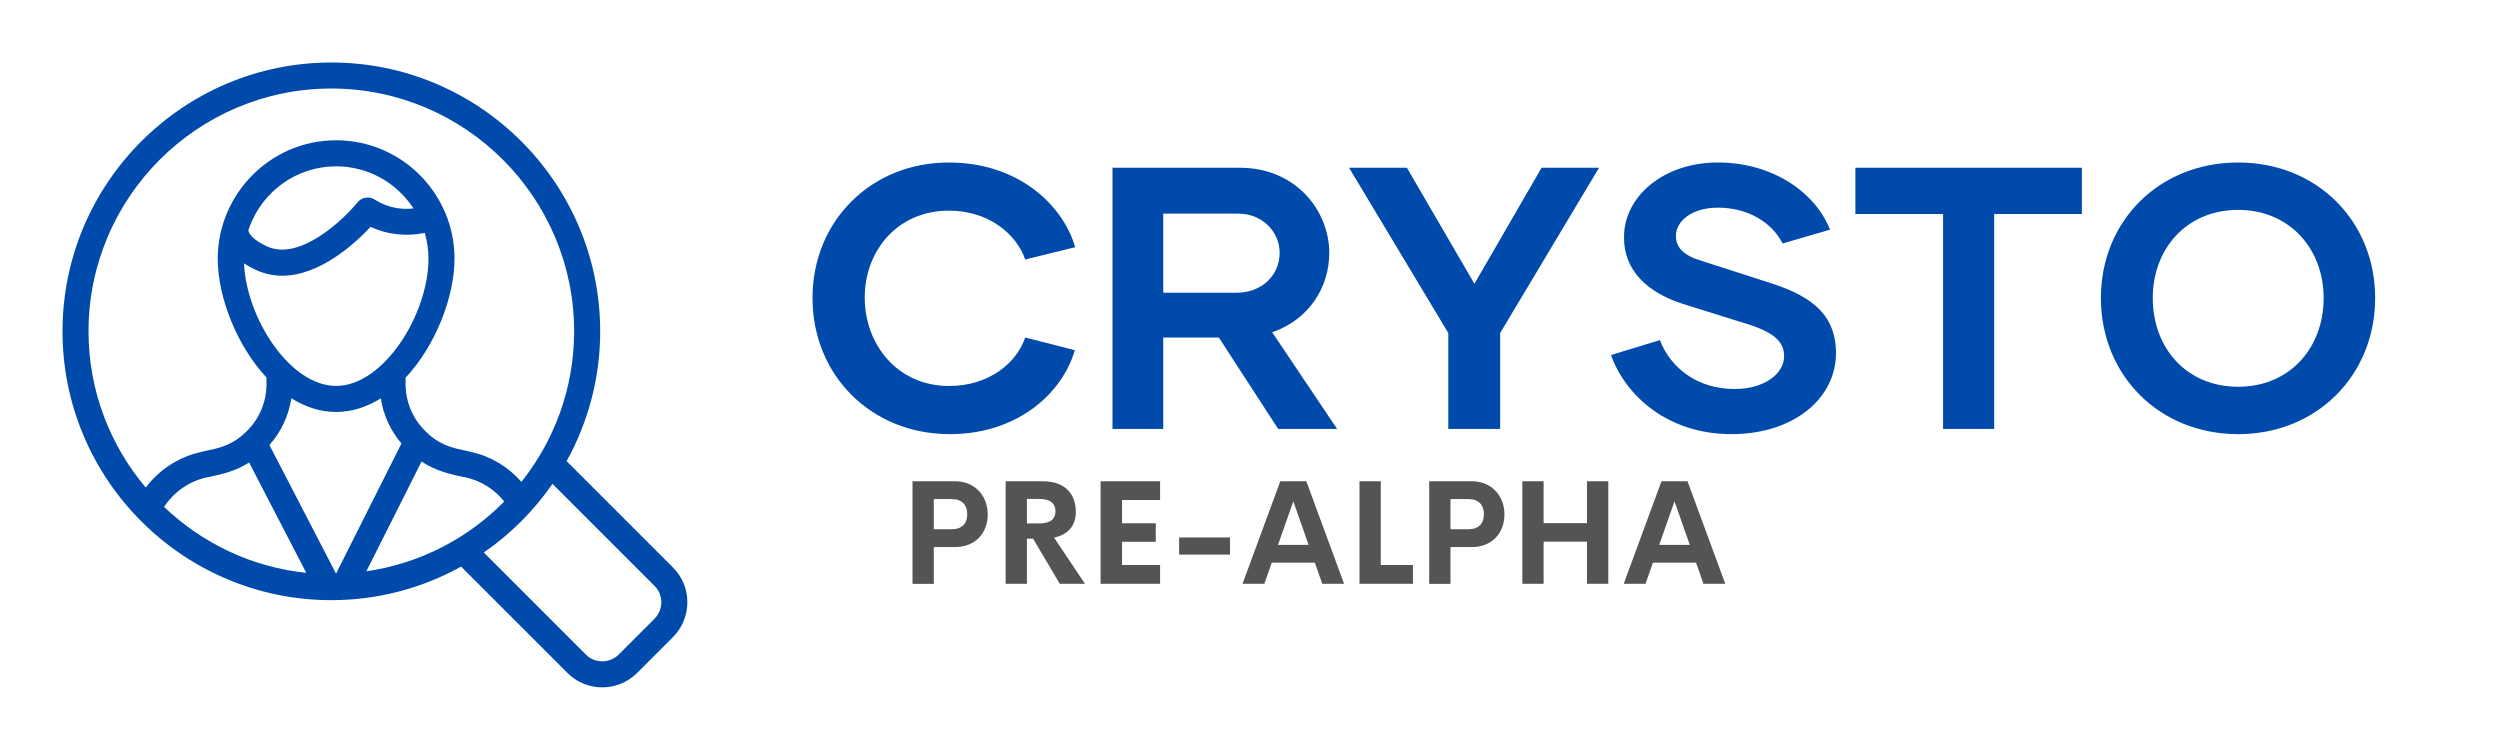
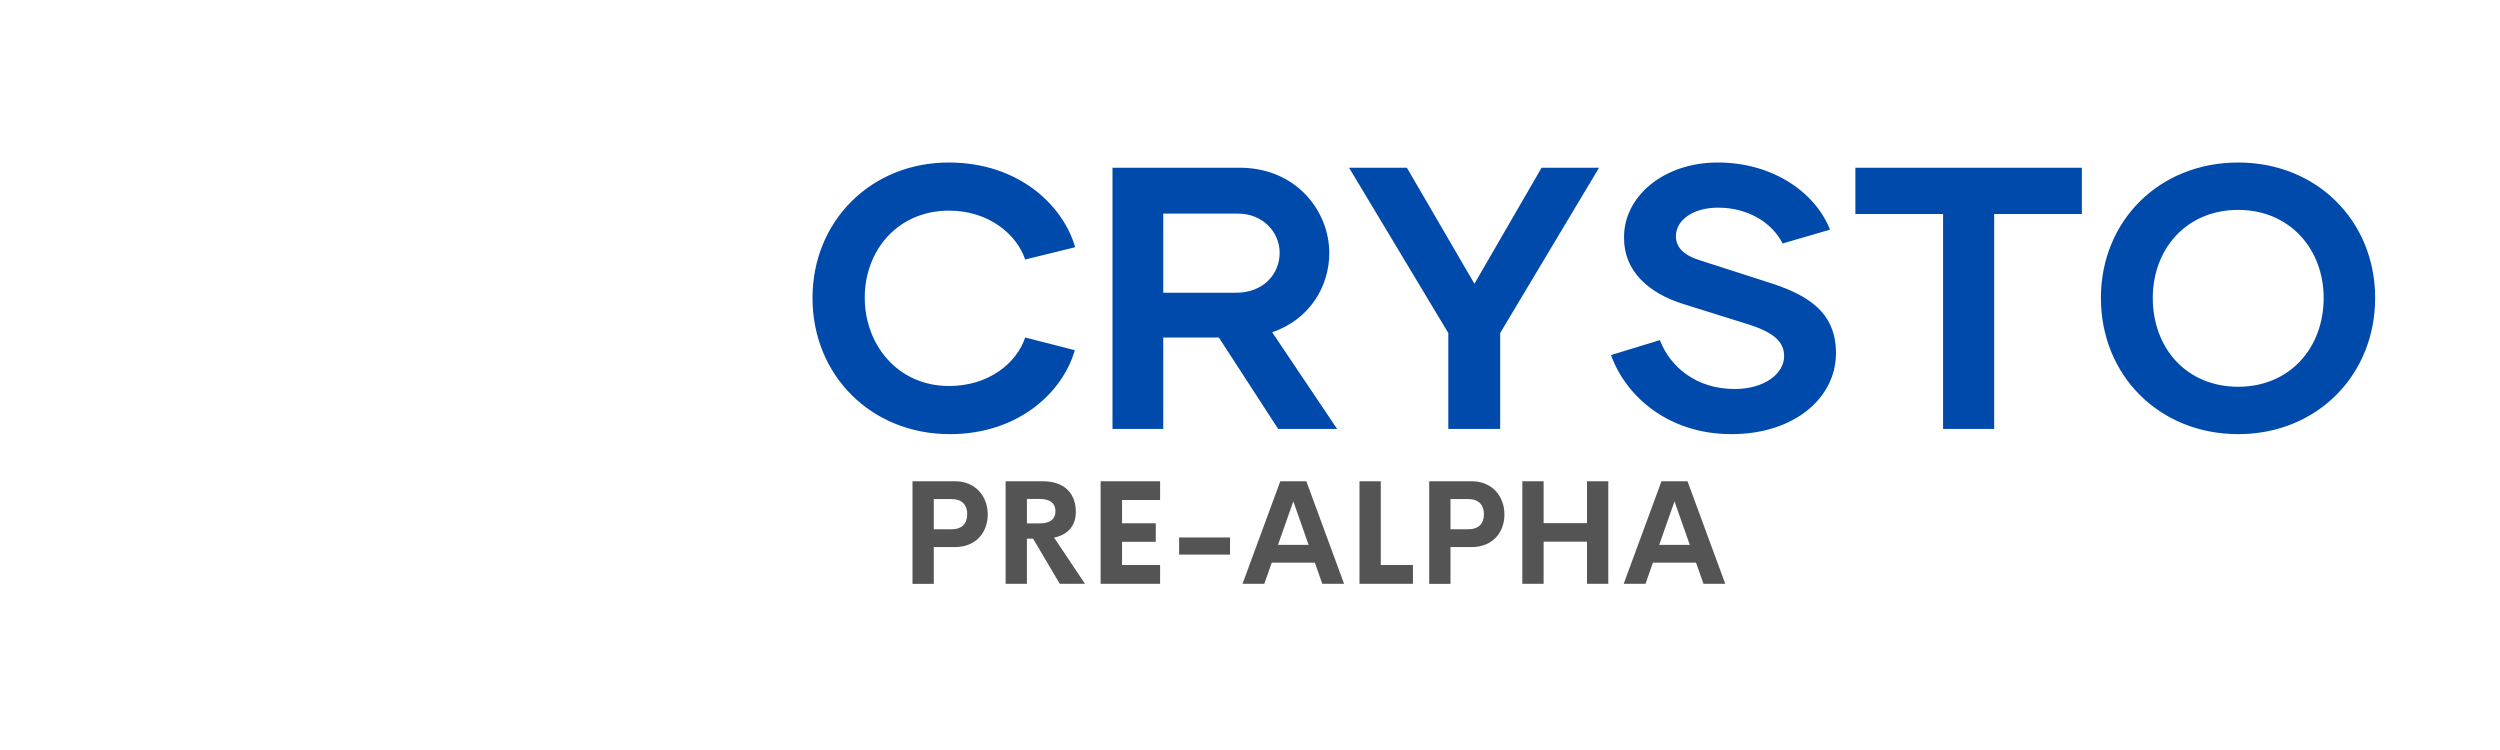
<svg xmlns="http://www.w3.org/2000/svg" version="1.1" height="120" width="400" viewBox="0 0 400 120">
  <g transform=" translate(10, 10)">
    <defs id="SvgjsDefs1146" />
    <g id="SvgjsG1147" featureKey="G09qjj-0" transform="matrix(2.083,0,0,2.083,-2.087,-2.086)" fill="#004aac">
      <g>
-         <path d="M21.652,1.001c-11.387,0-20.65,9.264-20.65,20.65c0,11.386,9.264,20.649,20.65,20.649   c3.614,0,7.01-0.939,9.968-2.577l8.177,8.176c1.478,1.478,3.877,1.459,5.35-0.014l2.739-2.739   c1.478-1.478,1.485-3.879,0.014-5.35l-8.176-8.175c1.639-2.958,2.579-6.355,2.579-9.97   C42.301,10.265,33.038,1.001,21.652,1.001z M21.652,3.001c10.283,0,18.649,8.366,18.649,18.65   c0,4.367-1.52,8.38-4.044,11.562c-1.003-1.134-2.321-1.948-3.808-2.282c-0.803-0.242-2.284-0.247-3.646-1.686   c-0.935-0.954-1.449-2.215-1.449-3.551v-0.481c2.322-2.481,3.759-6.239,3.759-9.143   c0-5.013-4.081-9.095-9.094-9.095c-5.08,0-9.094,4.175-9.094,9.095c0,2.898,1.431,6.646,3.745,9.127v0.496   c0,1.393-0.545,2.688-1.545,3.658c-1.34,1.34-2.752,1.343-3.525,1.578   c-1.696,0.383-3.179,1.36-4.205,2.721c-2.737-3.246-4.395-7.431-4.395-12   C3.002,11.367,11.368,3.001,21.652,3.001z M24.342,40.084l4.239-8.432c1.061,0.698,2.124,0.974,3.397,1.222   c1.172,0.256,2.207,0.915,2.955,1.848C32.145,37.555,28.458,39.485,24.342,40.084z M15.281,13.867   c0.028-0.085,0.061-0.167,0.092-0.251c0.001-0.002,0.002-0.004,0.002-0.005   c0-0.001,0.001-0.003,0.001-0.004c1.005-2.699,3.6-4.63,6.643-4.63c2.488,0,4.677,1.291,5.944,3.235   c-0.845,0.095-1.909-0.001-2.987-0.684c-0.429-0.272-0.993-0.178-1.313,0.216   c-1.082,1.335-4.452,4.544-6.961,3.38C15.541,14.585,15.278,14.085,15.281,13.867z M15.865,16.938   c0.672,0.309,1.35,0.442,2.017,0.442c2.922-0.001,5.644-2.534,6.783-3.752c1.292,0.598,2.74,0.753,4.163,0.462   c0.183,0.629,0.286,1.292,0.286,1.979c0,4.269-3.44,9.775-7.094,9.775c-3.552,0-6.893-5.202-7.076-9.414   C15.218,16.611,15.524,16.781,15.865,16.938z M18.58,26.792c1.048,0.655,2.202,1.053,3.441,1.053   c1.234,0,2.384-0.396,3.428-1.046c0.201,1.283,0.746,2.478,1.59,3.467l-5.026,9.998l-5.117-9.88   C17.798,29.368,18.374,28.131,18.58,26.792z M15.338,31.728l4.388,8.473   c-4.217-0.434-8.011-2.29-10.922-5.065c0.748-1.14,1.913-1.965,3.269-2.262   C13.297,32.629,14.299,32.383,15.338,31.728z M46.485,41.211c0.691,0.691,0.685,1.822-0.014,2.522   l-2.739,2.739c-0.697,0.698-1.83,0.705-2.521,0.014l-7.847-7.846c2.061-1.425,3.849-3.214,5.275-5.274   L46.485,41.211z" />
-       </g>
+         </g>
    </g>
    <g id="SvgjsG1148" featureKey="0yvIkK-0" transform="matrix(2.985,0,0,2.985,117.851,-1.073)" fill="#004aac">
      <path d="M8.08 20.28 c-4.22 0 -7.36 -3.16 -7.36 -7.3 c0 -4.12 3.14 -7.26 7.3 -7.26 c3.78 0 6.14 2.32 6.78 4.54 l-2.68 0.66 c-0.46 -1.36 -1.96 -2.62 -4.08 -2.62 c-2.76 0 -4.52 2.14 -4.52 4.66 s1.76 4.74 4.52 4.74 c2.12 0 3.62 -1.22 4.08 -2.6 l2.66 0.68 c-0.64 2.24 -3 4.5 -6.7 4.5 z M25.68 20 l-3.18 -4.9 l-2.98 0 l0 4.9 l-2.72 0 l0 -14 l6.82 0 c3.04 0 4.8 2.34 4.8 4.56 c0 1.84 -1.08 3.58 -3.06 4.26 l3.48 5.18 l-3.16 0 z M19.52 8.46 l0 4.24 l3.92 0 c1.42 0 2.32 -0.98 2.32 -2.14 c0 -1.12 -0.92 -2.1 -2.22 -2.1 l-4.02 0 z M39.8 6 l3.08 0 l-5.3 8.86 l0 5.14 l-2.78 0 l0 -5.14 l-5.32 -8.86 l3.1 0 l3.62 6.22 z M49.98 20.28 c-3.42 0 -5.68 -2.06 -6.46 -4.24 l2.62 -0.8 c0.56 1.46 1.98 2.62 4 2.62 c1.64 0 2.66 -0.84 2.66 -1.76 c0 -0.74 -0.5 -1.24 -1.84 -1.68 l-3.58 -1.12 c-1.84 -0.58 -3.18 -1.76 -3.16 -3.56 c-0.02 -2.18 2.1 -4.02 5.02 -4.02 c3.02 0 5.26 1.66 6.02 3.6 l-2.54 0.74 c-0.58 -1.14 -1.88 -1.92 -3.46 -1.92 c-1.38 0 -2.26 0.7 -2.26 1.52 c0 0.62 0.42 1.04 1.34 1.32 l3.48 1.12 c2.14 0.66 3.76 1.56 3.76 3.84 c0 2.4 -2.24 4.34 -5.6 4.34 z M68.76 6 l0 2.48 l-4.7 0 l0 11.52 l-2.74 0 l0 -11.52 l-4.7 0 l0 -2.48 l12.14 0 z M77.14 20.28 c-4.24 0 -7.36 -3.16 -7.36 -7.3 c0 -4.12 3.12 -7.26 7.36 -7.26 c4.22 0 7.34 3.14 7.34 7.26 c0 4.14 -3.12 7.3 -7.34 7.3 z M77.14 17.74 c2.76 0 4.58 -2.08 4.58 -4.76 c0 -2.62 -1.82 -4.72 -4.58 -4.72 c-2.78 0 -4.58 2.1 -4.58 4.72 c0 2.68 1.8 4.76 4.58 4.76 z" />
    </g>
    <g id="SvgjsG1149" featureKey="sloganFeature-0" transform="matrix(1.163,0,0,1.163,133.877,60.153)" fill="#545454">
      <path d="M7.695 5.889 c2.764 0 4.482 2.051 4.482 4.561 c0 2.568 -1.719 4.492 -4.482 4.492 l-2.939 0 l0 5.059 l-2.93 0 l0 -14.111 l5.869 0 z M7.207 12.49 c1.465 0 2.148 -0.811 2.148 -2.08 c0 -1.221 -0.684 -2.07 -2.148 -2.07 l-2.451 0 l0 4.15 l2.451 0 z M22.09 20 l-3.672 -6.211 l-0.85 0 l0 6.211 l-2.93 0 l0 -14.111 l5.117 0 c3.193 0 4.541 1.885 4.541 4.219 c0 1.895 -1.074 3.125 -2.988 3.535 l4.248 6.357 l-3.467 0 z M17.568 8.32 l0 3.369 l1.728 0 c1.562 0 2.197 -0.664 2.197 -1.68 c0 -1.006 -0.635 -1.69 -2.197 -1.69 l-1.728 0 z M35.889 8.467 l-5.234 0 l0 3.203 l4.639 0 l0 2.549 l-4.639 0 l0 3.193 l5.234 0 l0 2.588 l-8.184 0 l0 -14.111 l8.184 0 l0 2.578 z M38.506 15.977 l0 -2.353 l7.002 0 l0 2.353 l-7.002 0 z M58.204 20 l-1.025 -2.91 l-5.928 0 l-1.025 2.91 l-2.998 0 l5.195 -14.111 l3.584 0 l5.195 14.111 l-2.998 0 z M52.109 14.639 l4.209 0 l-2.1 -5.986 z M66.25 17.412 l4.424 0 l0 2.588 l-7.354 0 l0 -14.111 l2.93 0 l0 11.523 z M78.779 5.889 c2.764 0 4.482 2.051 4.482 4.561 c0 2.568 -1.719 4.492 -4.482 4.492 l-2.939 0 l0 5.059 l-2.93 0 l0 -14.111 l5.869 0 z M78.291 12.49 c1.465 0 2.148 -0.811 2.148 -2.08 c0 -1.221 -0.684 -2.07 -2.148 -2.07 l-2.451 0 l0 4.15 l2.451 0 z M94.619 5.889 l2.93 0 l0 14.111 l-2.93 0 l0 -5.801 l-5.967 0 l0 5.801 l-2.93 0 l0 -14.111 l2.93 0 l0 5.762 l5.967 0 l0 -5.762 z M110.645 20 l-1.025 -2.91 l-5.928 0 l-1.025 2.91 l-2.998 0 l5.195 -14.111 l3.584 0 l5.195 14.111 l-2.998 0 z M104.551 14.639 l4.209 0 l-2.1 -5.986 z" />
    </g>
  </g>
</svg>